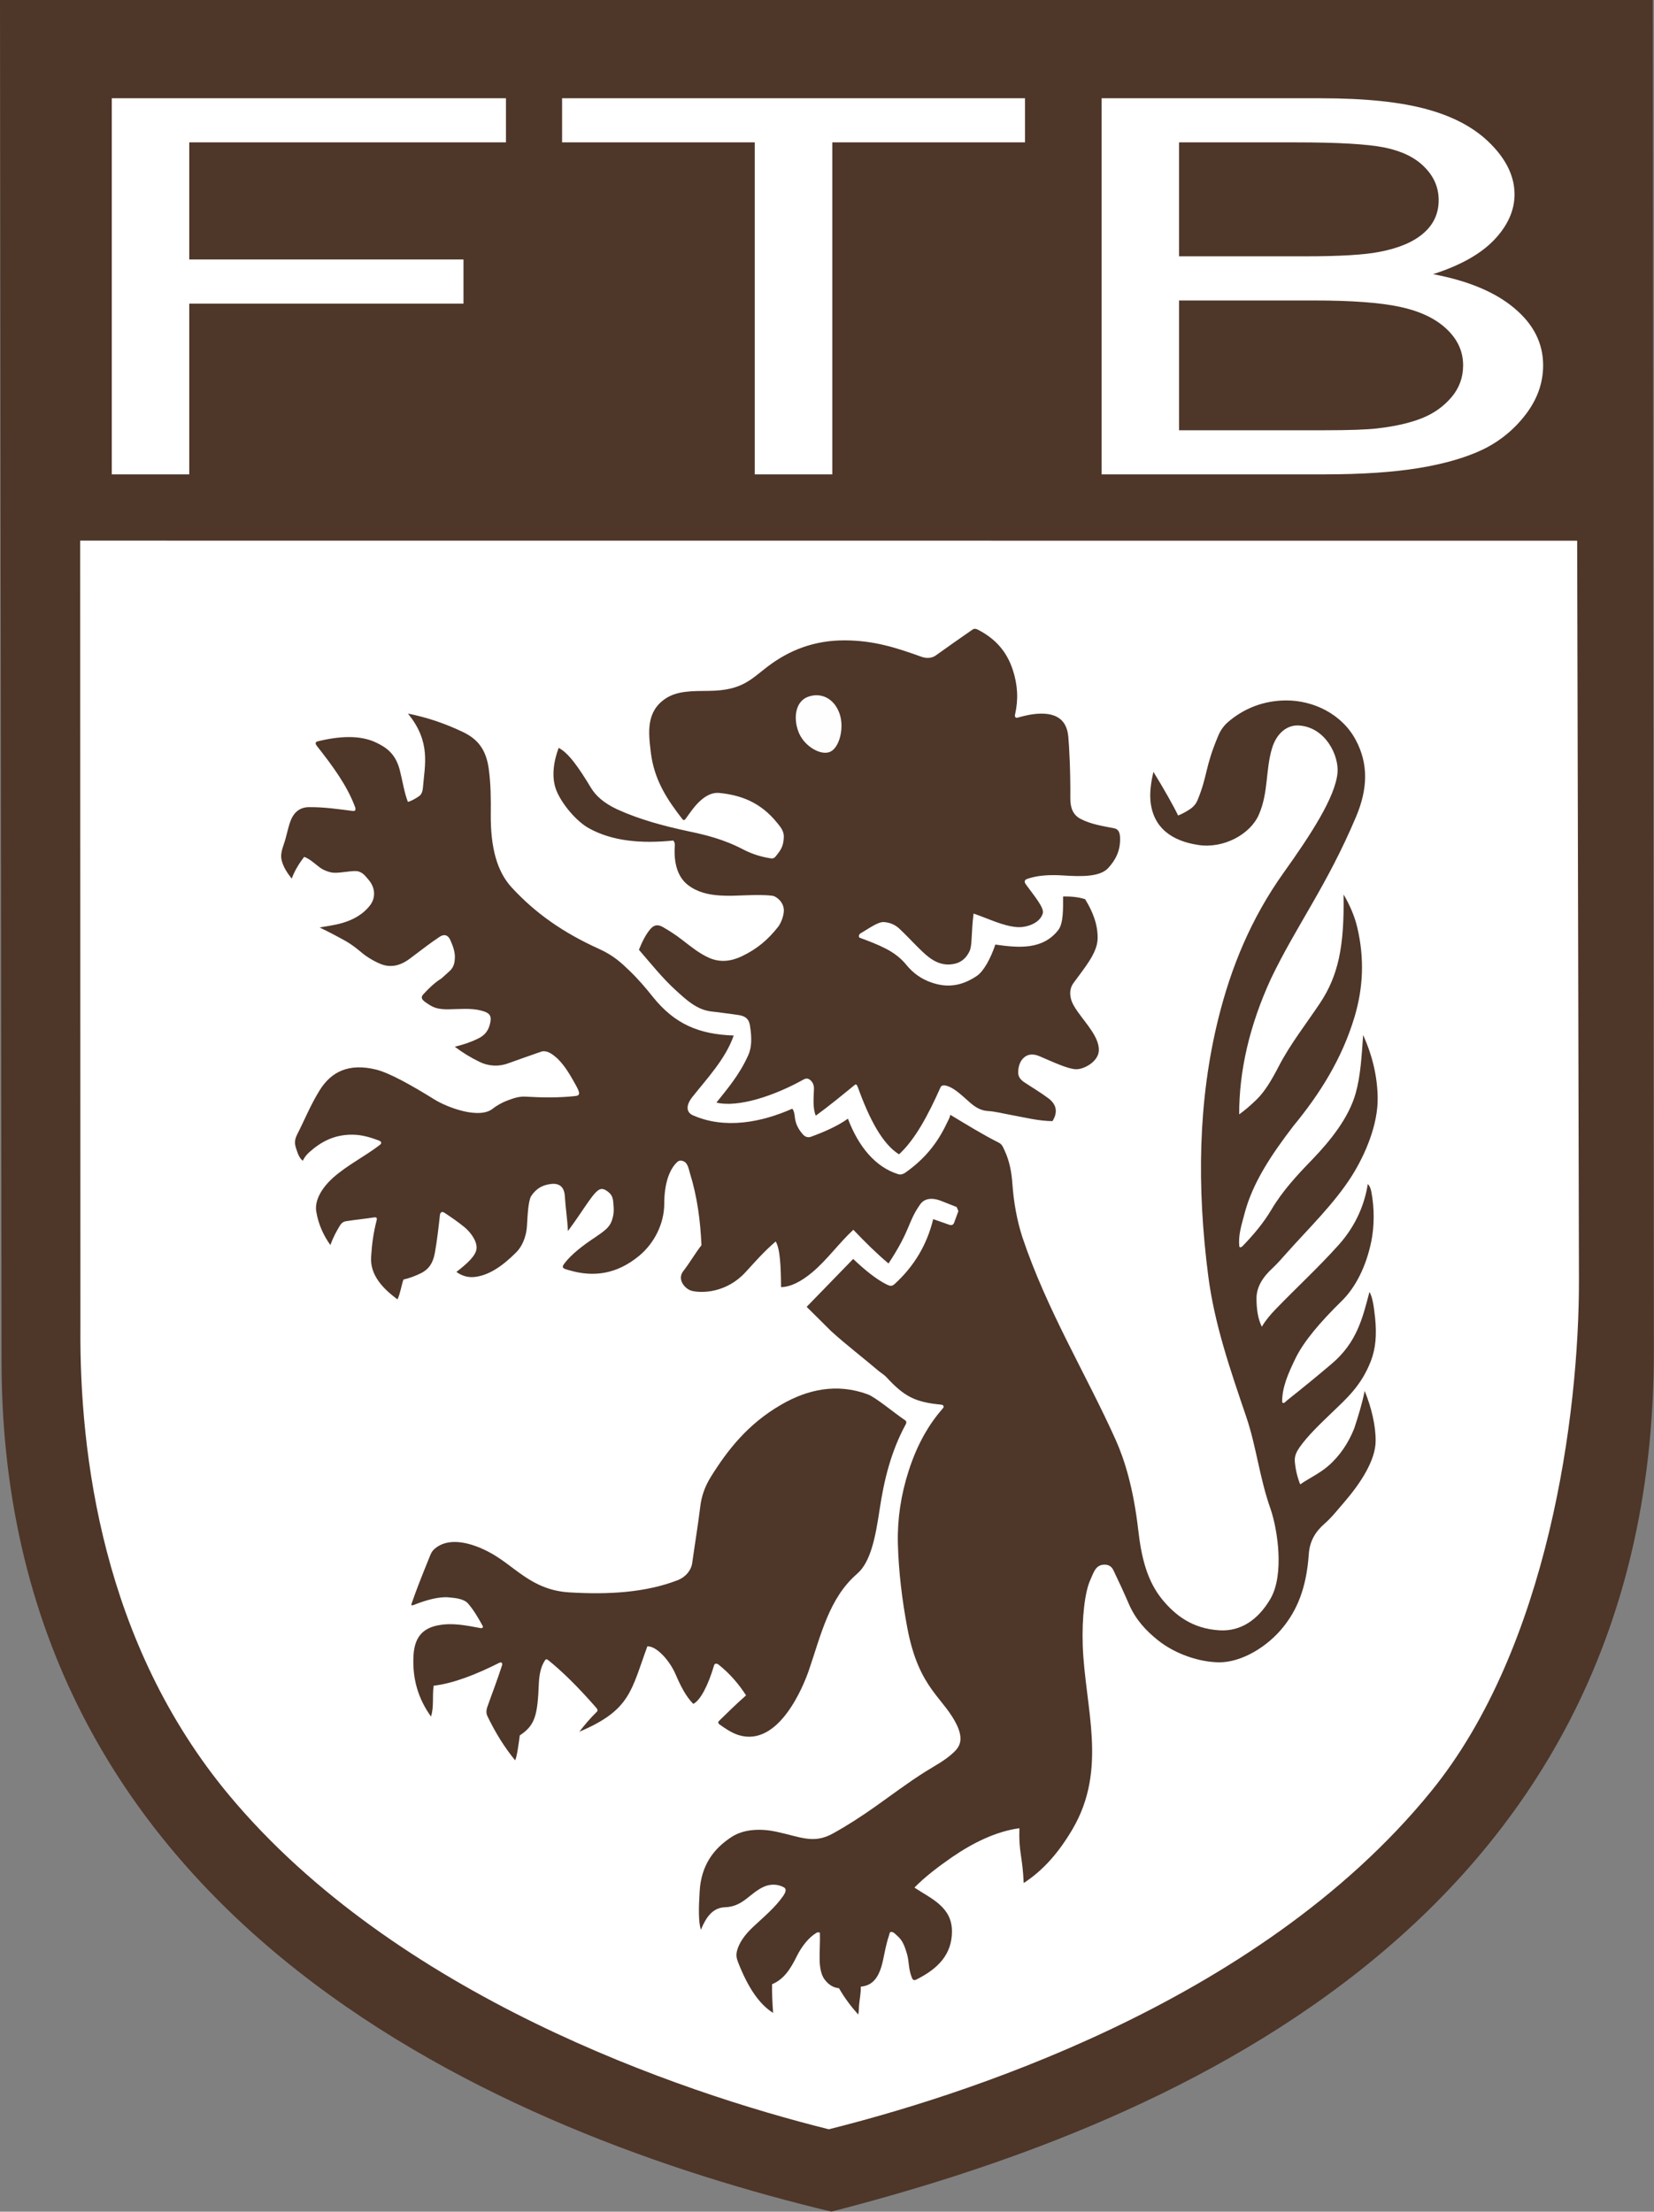
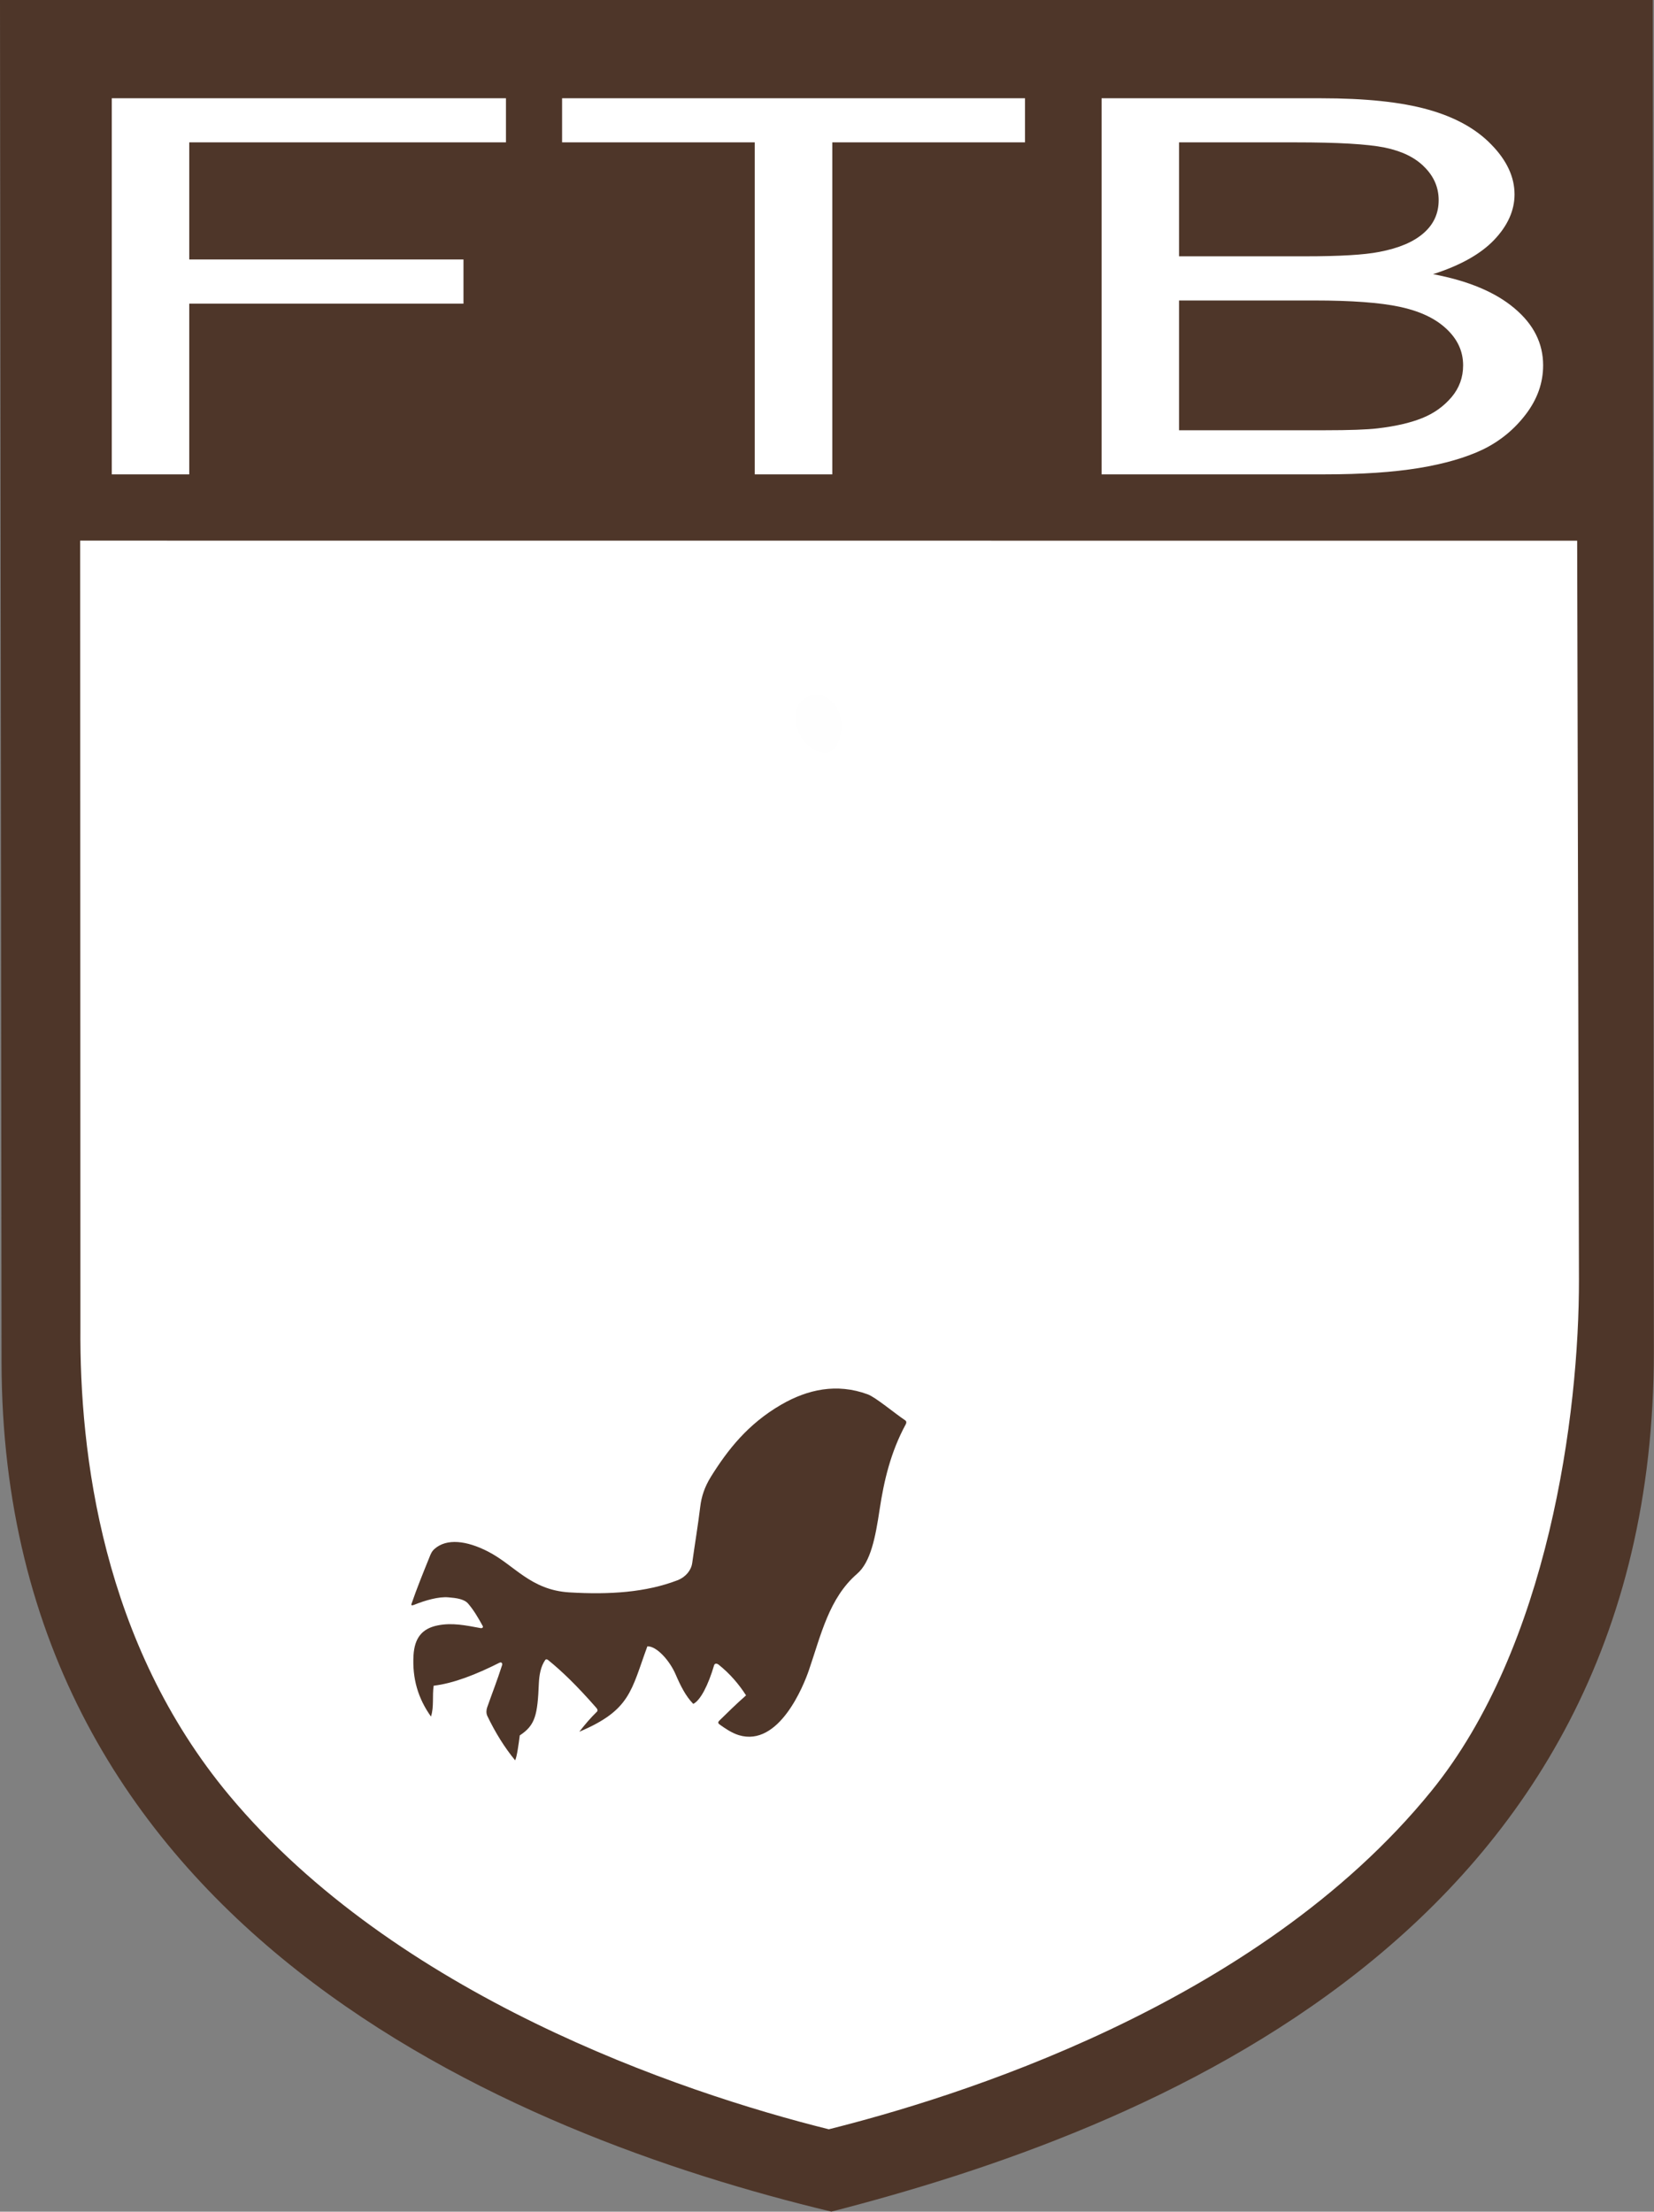
<svg xmlns="http://www.w3.org/2000/svg" xml:space="preserve" width="203.63mm" height="272.34mm" fill-rule="evenodd" stroke-linejoin="round" stroke-width="28.222" preserveAspectRatio="xMidYMid" version="1.2" viewBox="0 0 20363 27234">
  <rect x="0" y="0" width="20363" height="27234" fill="#808080" stroke="none" />
  <g class="com.sun.star.drawing.ClosedBezierShape">
    <path fill="none" d="M8498 10353h769v442h-769z" class="BoundingBox" />
    <path fill="#faf8f3" d="M8503 10353c284 31 529 126 735 288 27 21 37 31 17 54-54 64-136 95-243 98-81 1-153-4-233-35-12-5-25-17-35-32-75-117-151-232-230-347-16-24-20-26-11-26z" />
  </g>
-   <path fill="none" d="M0 0h20363v27234H0z" class="BoundingBox" />
  <path fill="#af8929" d="M-2986.56 2887.28h20347.999l13 16640c6 7203-6294 9607-10126 10593-3916-940-10207-3485-10216-10458z" style="fill:#4e3629;fill-opacity:1" transform="translate(2986.56 -2887.28)" />
  <g class="com.sun.star.drawing.ClosedBezierShape">
    <path fill="none" d="M987 6657h18454v19563H987z" class="BoundingBox" />
    <path fill="#fff" d="m987 6657 18430 1 22 9093c4 1664-377 4531-1818 6304-2159 2658-5921 3788-7417 4164-1860-463-5332-1654-7382-4112-1563-1876-1844-4207-1832-5762Z" />
  </g>
  <path fill="none" d="M5064 17098h6095v4580H5064z" class="BoundingBox" />
  <path fill="#af8929" d="M8158.44 20377.28c17 11 15 33 6 48-187 344-269 701-321 1045-52 346-110 652-279 797-344 298-443 750-592 1185-64 188-368 951-863 801-88-27-174-86-240-134-17-13-18-27-2-43 101-99 206-203 331-313-88-137-198-267-340-380-15-11-44-19-53 8-73 248-169 434-257 477-94-96-158-226-217-363-75-174-236-350-348-346-201 547-207 785-838 1052 71-91 136-168 218-248 13-14 4-33-10-48-242-277-427-453-587-583-13-14-32-18-41-4-56 81-73 185-78 286-16 392-44 517-235 642-13 103-35 265-57 307-130-158-245-343-343-548-15-33-12-75-1-105 64-182 124-333 184-521 6-18-7-41-33-28-285 144-567 255-810 283-19 129 6 256-33 380-159-223-232-468-215-757 13-203 98-325 295-365 180-37 348-1 532 33 16 3 35-8 25-26-55-100-111-196-179-275-50-59-149-70-243-78-120-11-286 37-420 91-27 11-41 10-36-8 67-195 144-384 222-577 14-36 28-72 62-102 150-133 395-103 657 31 328 167 524 475 1004 504 498 30 944-1 1330-149 103-40 170-124 182-213 32-232 71-462 99-694 15-123 52-241 133-371 203-325 452-647 866-886 322-186 681-266 1062-126 98 36 330 232 463 321z" style="fill:#4e3629;fill-opacity:1" transform="translate(2986.56 -2887.28)" />
  <path fill="none" d="M6813 7743h6978v6473H6813z" class="BoundingBox" />
-   <path fill="#af8929" d="M5652.44 12732.28c64-53 136-89 217-81 257 26 502 109 711 367 41 51 84 100 83 172-2 117-43 170-84 222-22 29-38 50-73 45-111-17-225-49-341-109-248-130-469-181-686-227-290-62-593-143-863-266-175-80-272-176-326-265-153-254-278-432-399-494-64 170-91 364-29 522 67 169 247 382 400 467 287 160 644 192 1040 152 22 27 20 51 18 74-12 208 36 375 162 473 114 89 252 121 401 130 210 13 429-22 640 3 47 6 144 80 140 186-2 70-38 154-69 195-126 160-258 273-448 364-135 64-269 79-404 19-118-52-225-139-332-222-79-61-158-112-235-156-64-37-111-27-154 23-58 67-102 157-142 256 149 173 293 353 455 500 130 118 259 242 446 261 100 10 200 27 300 39 80 10 150 28 166 133 25 155 22 274-23 370-109 240-254 408-390 579 273 64 715-86 1063-279 23-13 49-27 81-7 40 27 58 69 57 114-3 114-18 230 22 333 164-119 320-248 479-378 15-13 27-6 38 24 144 400 305 703 508 830 200-184 360-486 511-825 9-22 35-30 69-21 94 25 175 103 283 199 69 62 139 107 225 113 101 6 194 32 291 49 170 31 340 75 510 76 69.999-111 49.999-206-51-282-93-69-187-125-286-190-46-30-88-66-85-137 4-77 27-136 73-175 44-38 106-51 190-15 167 71 342.999 155 444.999 160 99 5 278-92 285-228 8-160-150-324-262-483-36-52-69-104-82-160-18-74-6-137 31-189 128-178 291-364 298-541 6-175-59-340-154-493-90-29-186-35-271-33 0 153 5 331-60 414-190 243-482 220-774 178-56 167-142 328-228 386-188 127-365 148-556 82-121-41-226-112-314-221-63-78-149-144-245-194-104-54-215-96-326-137-19-7-10-43 6-52 105-61 218-146 291-141 78 5 140 35 188 79 89 83 166 168 253 253 93 91 206 197 366 190 105-5 193-48 248-165 34-74 19-230 49-462 184 63 365 155 538 167 94 7 272-35 314-168 21-68-101-211-209-359-18-25-22-53 15-66 126-45 277-54 449-43 226 15 451 18 552-93 90-100 153-215 144-382-4-64-26-97-73-106-140-28-283-48-413-116-90-46-127-133-126-255 3-328-14-645-25-759-18-191-128-273-301-281-114-5-215 19-329 50-20 5-31-16-26-37 43-186 34-365-27-552-73-222-208-380-425-493-23-12-45-20-69-5-153 105-304 213-456 321-47 33-112 38-175 15-307-110-581-201-948-202-373 0-679 120-947 324-206 157-313 294-721 298-206 2-394-2-539 98-234 160-206 411-178 649 41 359 214 605 393 836 9 11 23 11 35-5 62-85 119-173 200-240z" style="fill:#4e3629;fill-opacity:1" transform="translate(2986.56 -2887.28)" />
  <g class="com.sun.star.drawing.ClosedBezierShape">
-     <path fill="none" d="M9797 8561h564v710h-564z" class="BoundingBox" />
    <path fill="#fefefe" d="M10335 8784c-69-192-238-265-397-200-158 66-171 287-99 448 72 163 274 279 386 223 112-55 172-298 110-471z" />
  </g>
  <g class="com.sun.star.drawing.ClosedBezierShape">
    <path fill="none" d="M1376 1210h17623v4632H1376z" class="BoundingBox" />
    <path fill="#fff" d="M1376 5841V1210h4853v543H2330v1442h3376v544H2330v2102zm0 0zm7916 0V1753H6920v-543h5699v543h-2372v4088zm0 0zm4270 0V1210h2699c550 0 990 46 1323 140 332 93 592 238 779 433 189 194 283 398 283 611 0 197-84 384-249 558-166 175-417 316-754 424 435 82 770 223 1003 421 235 197 352 431 352 701 0 218-72 419-215 606-142 186-318 329-527 431-209 100-472 176-787 228-317 52-704 78-1162 78zm0 0zm954-2685h1556c422 0 725-18 908-54 243-46 425-124 547-232 123-107 185-242 185-405 0-154-57-290-173-406-114-118-278-198-491-242-212-43-577-64-1093-64h-1439zm0 0zm0 2142h1792c308 0 524-8 650-23 218-25 402-67 549-126 148-59 268-146 364-259 95-113 142-243 142-391 0-174-69-323-208-452-137-128-328-217-572-269-243-52-595-78-1052-78h-1665z" />
  </g>
  <path fill="none" d="M3460 8625h13502v16182H3460z" class="BoundingBox" />
-   <path fill="#af8929" d="M2035.44 11674.28c232 45 461 123 678 227 186 89 283 219 316 445 27 191 28 379 26 569-3 413 78 703 255 897 289 315 630 557 1079 760 181 82 275 173 376 270 105 101 197 209 287 322 267 332 563 459 994 474-101 290-330 530-510 758-86 109-70 191 9 225 396 174 846 85 1222-82 55 69-6 158 129 315 17 20 53 48 100 31 161-59 326-130 456-223 131 346 339 596 618 683 39 12 73-6 101-27 213-153 377-339 501-605 11-25 36-63 40-99 192 115 390 239 593 341 48 24 56 57 76 99 61 130 86 268 96 410 16 227 55 445 122 655 306 911 789.999 1695 1151.999 2503 107 240 216 590 275 1102 40 353 113 638 302 866 152 182 360 352 698 372 258 16 475-125 629-390 171-296 88-850 0-1105-138-392-173-761-298-1131-197-580-393-1143-470-1746-139-1088-126-2147 126-3163 155-624 399-1228 807-1799 320-449 636-926 660-1230 16-208-146-551-468-577-150-13-281 92-338 278-83 275-42 542-163 820-105 241-433 420-743 373-321-47-563-207-592-552-9-112 11-236 37-349 134 218 253 430 304 538 51-20 95-45 135-71 49-30 83-68 103-115 129-312 88-397 255-793 25-62 62-118 115-166 193-170 442-272 725-272 334 0 688 168 858 494 151 289 146 592 0 938-361 855-735 1340-1049 1997-263 574-391 1130-390 1668 70-50 140-110 217-185 96-94 181-233 274-414 137-264 331-512 503-769 225-338 302-697 291-1340 80 136 137 271 169 407 89 378 74 738-33 1098-154 517-428 951-753 1345-268 350-504 700-603 1083-36 137-79 267-63 401 2 17 24 13 41-5 129-134 253-278 352-445 138-233 314-423 500-615 230-239 455-519 540-824 60-215 73-460 91-714 117 259 174 513 179 764 7 335-152 706-317 969-220 347-530 644-804 952-56 63-112 128-173 185-127 117-198 237-198 376 1 129 17 248 66 346 42-74 105-149 171-217 257-266 530-517 776-792 224-250 323-524 357-748 18 15 34 45 43 89 42 216 37 434 1 615-63 308-192 567-366 737-261 256-465 494-568 706-90 186-163 351-164 530-1 21 21 26 39 6 21-23 204-158 570-469 312-264 382-566 466-886 39 68 54 177 70 327 20 200 7 369-53 525-118 303-297 459-476 631-156 150-301 288-401 430-35 51-65 104-59 176 8 94 29 187 66 281 117-80 236-133 342-224 148-127 253-289 323-464 50-151 97-304 129-463 82 201 136 425 135 614 0 246-195 533-383 752-82 94-157 192-246 269-112 98-183 213-194 375-30 432-151 689-306 887-198 253-521 446-796 445-239-1-540-99-757-273-144-116-272-250-357-447-60-139-123-276-189-413-24-50-64-74-123-69-100 7-123 103-162 188-66 144-105 462-93 810 28 763 310 1514-125 2257-161 274-350 501-602 665-15-341-62-371-53-675-290 39-577 183-830 357-158 109-338 245-462 374 208 138 463 238 462 541-1 281-170 458-440 592-29 14-44 4-56-30-45-119-26-180-61-298-26-84-51-155-114-209-22-18-42-46-70-50-30-5-27 24-35 47-34 100-51 198-72 297-48 232-138 317-275 330 3 78-14 153-21 231-3 38-1 74-10 112-85-95-166-200-237-324-62-6-123-35-178-109-37-49-57-131-60-228-3-118 7-229 3-348-14 0-25-7-37 0-97 55-187 169-248 292-77 157-159 284-304 344-2 119 5 233 13 353-172-108-310-314-431-623-20-51-26-86-14-139 24-96 92-197 199-297 130-122 271-238 370-381 33-48 43-87 9-106-82-45-174-41-250-6-80 36-153 102-221 154-84 63-159 94-255 97-157 6-237 133-296 278-31-96-28-272-15-478 19-311 167-521 397-668 155-100 369-100 542-63 306 65 460 156 701 23 181-100 359-216 521-331 204-144 398-292 617-430 121-76 246-139 350-239 61-57 122-137 50-310-164-368-478-450-623-1229-64-341-106-690-115-1034-7-301 38-598 133-893 111-345 259-584 422-771 16-14 12-41-24-44-325-30-457-105-673-339-24-27-77-60-94-75-206-175-394-317-587-492-102-100-198-199-300-298 191-197 382-394 573-590 142 136 282 248 403 310 43 22 70 33 106 0 242-220 400-487 476-800 67 23 133 47 200 70 28 9 48 0 58-27 18-47 35-94 52-142-7-16-14-33-21-50-65-26-130-52-195-77-125-47-209-21-255 45-158 226-109 300-389 727-145-121-288-263-433-415-172 158-322 369-505 523-140 117-271 182-385 183-2-246-11-471-66-562-158 136-260 258-377 384-232 248-530 255-655 224-80-19-189-138-105-244 76-97 145-218 223-318-14-307-52-596-142-887-15-48-24-126-82-148-38-15-61-2-76 12-102 97-158 278-158 512-1 249-125 490-311 643-279 230-566 262-857 177-66-19-106-25-63-82 87-115 227-223 386-328 44-29 88-61 128-96 32-30 56-62 70-102 29-84 28-129 20-223-4-49-12-89-53-126-32-28-66-48-97-44-85 12-189 221-409 518-6-140-29-283-38-429-7-114-66-163-170-151-100 12-179 50-246 151-36 67-43 243-50 360-9 161-75 273-129 327-172 174-345 292-525 308-85 7-157-21-215-63 131-101 240-199 248-288 8-92-75-203-151-265-79-64-160-120-245-176-31-21-52-2-55 29-17 155-35 311-62 464-24 134-79 204-166 249-70 35-143 63-221 81-28 81-37 166-73 244-185-135-341-304-325-526 10-156 28-292 67-444 9-33 0-44-32-39-113 17-231 29-341 46-34 5-57 21-77 52-42 69-85 148-119 242-85-120-146-252-173-410-25-144 74-300 208-420 173-154 388-260 572-401 29-22 24-42-5-54-106-41-214-73-329-74-236-2-399 96-537 220-31 28-58 64-75 101-41-30-61-83-84-156-22-67-14-112 18-175 94-185 160-353 273-536 143-231 361-337 693-256 165 40 438 193 721 369 165 102 552 244 716 114 48-39 122-80 180-101 80-30 143-53 230-48 203 12 407 14 601-7 69-6 69-34 12-137-65-116-130-233-223-323-76-71-142-108-206-86-132 47-268 93-399 141-130 48-253 34-357-17-108-52-209-114-304-186 107-26 203-58 292-103 68-34 129-87 148-213 12-84-33-106-115-129-125-34-273-17-403-16-98 1-165-10-232-53-66-43-129-77-77-132 64-69 133-139 223-195 35-32 71-63 106-96 48-47 57-103 59-159 3-64-19-134-54-213-36-82-90-74-136-43-126 83-242 177-364 267-120 90-241 117-367 63-92-39-175-92-240-148-56-47-118-94-181-130-110-61-209-114-323-168 110-27 437-33 622-275 62-81 74-207-23-317-36-41-64-83-124-99-62-17-216 24-308 16-47-4-109-27-150-54-71-49-129-112-207-141-64 82-116 168-154 268-56-72-105-144-125-232-14-65 6-127 29-195 32-90 46-183 78-273 41-116 117-179 230-180 184-2 362 24 541 47 31 4 39-16 27-49-98-265-277-507-471-753-11-15-29-45 10-55 266-66 525-80 721 15 122 58 239 135 291 340 33 130 57 284 100 391 54-17 95-43 135-70 28-18 45-50 50-109 21-271 103-559-185-909z" style="fill:#4e3629;fill-opacity:1" transform="translate(2986.56 -2887.28)" />
</svg>